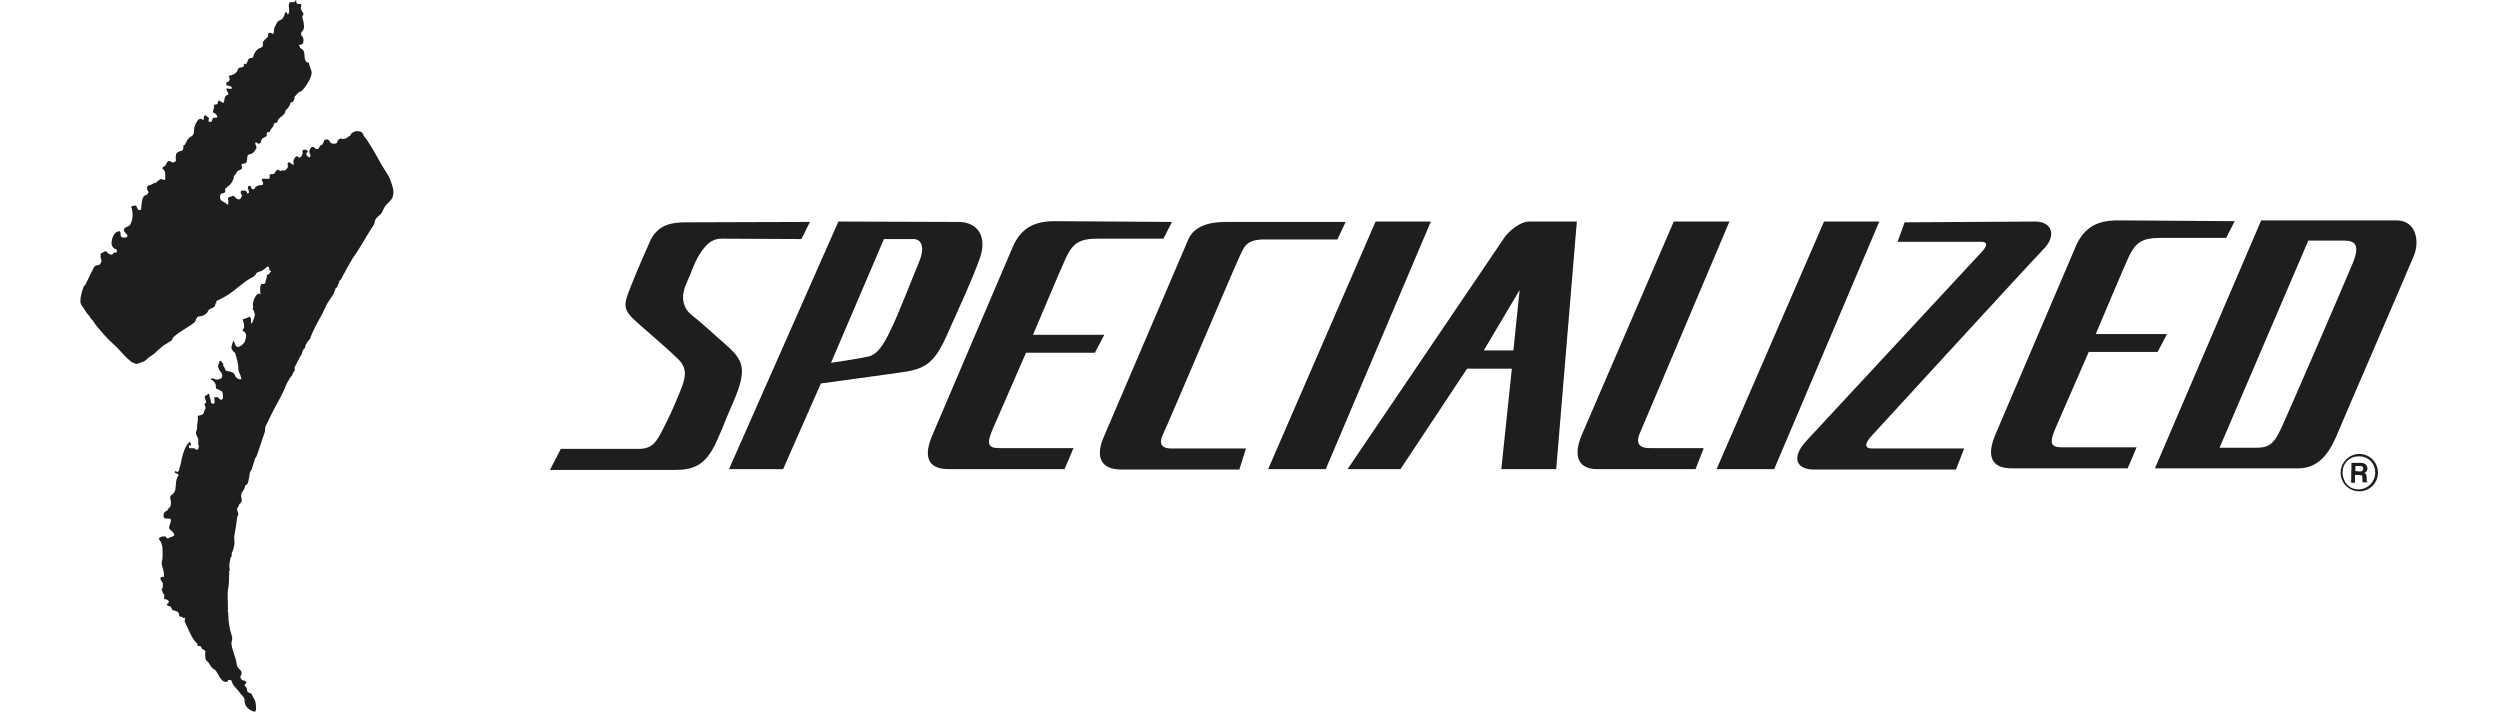
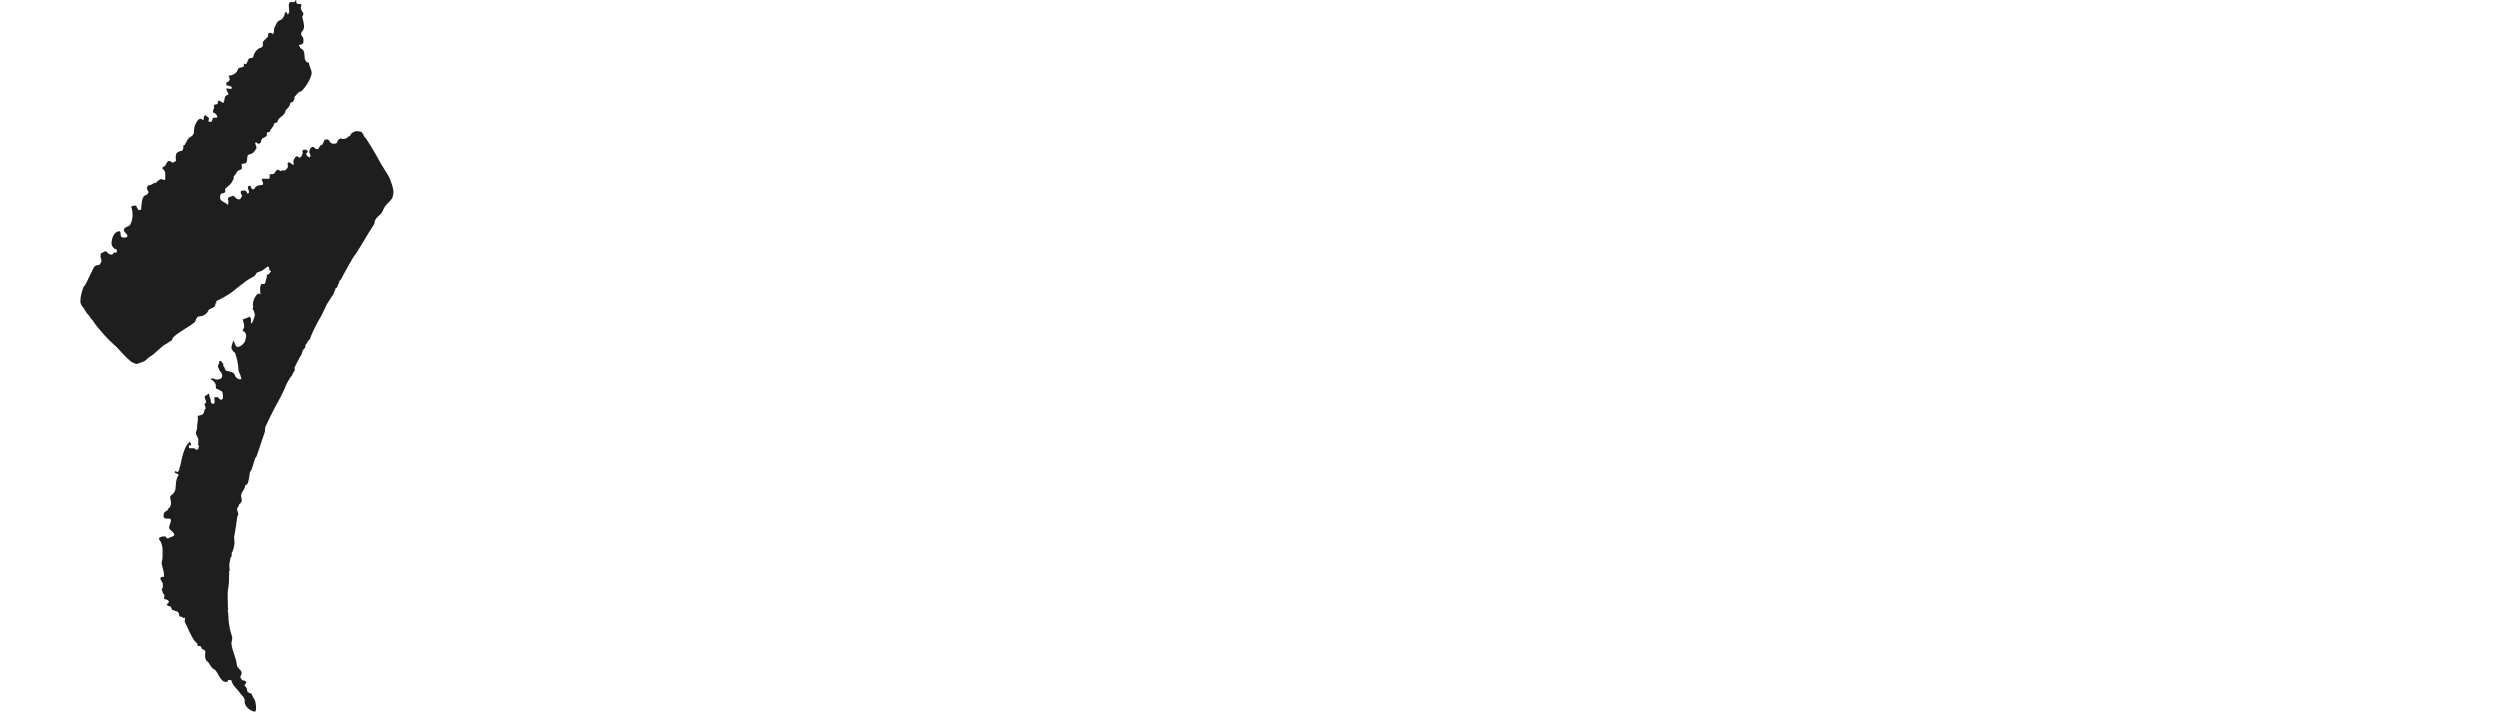
<svg xmlns="http://www.w3.org/2000/svg" width="591" height="169" viewBox="0 0 591 169" fill="none">
  <g clip-path="url(#clip0_21_64)">
    <path d="M41.178 126.545C41.27 126.361 41.086 126.085 40.994 125.993C40.718 125.441 39.89 125.257 39.982 124.613C40.074 123.877 40.902 122.681 39.982 122.589C39.522 122.589 38.785 122.681 38.693 122.219C38.601 121.851 38.693 121.299 38.969 121.023C39.153 120.839 39.614 120.747 39.614 120.563C39.706 120.195 40.074 120.103 40.258 119.735C40.534 119.091 40.442 118.539 40.258 117.895C40.166 117.527 40.258 117.159 40.626 116.975C40.994 116.791 41.362 116.147 41.454 115.779C41.638 114.581 41.454 113.477 42.19 112.373C42.374 112.097 41.822 112.005 41.454 111.821C41.178 111.729 41.362 111.453 41.638 111.177C41.362 111.453 41.822 111.453 41.914 111.637C42.098 111.453 42.374 111.269 42.374 110.993C42.374 110.625 42.558 110.257 42.65 109.981C43.018 107.957 43.663 105.287 44.859 104.459H44.951C44.951 104.735 45.227 105.011 45.227 105.287C44.951 105.287 44.859 105.195 44.583 105.379C44.767 105.563 44.583 105.931 44.767 105.931C45.043 105.931 45.411 106.023 45.687 105.931C45.963 105.931 46.147 106.207 46.423 106.299C46.975 106.483 46.883 105.747 47.068 105.379C46.699 105.195 46.883 104.919 46.883 104.643C46.883 104.551 46.883 104.183 46.883 104.091C46.975 103.447 46.147 102.803 46.331 102.159C46.423 101.791 46.607 101.423 46.607 101.147C46.515 100.135 46.975 99.213 46.699 98.293C47.068 98.293 47.528 98.109 47.804 98.017C48.356 97.741 48.172 96.913 48.632 96.545C48.448 96.361 48.724 96.085 48.356 95.809C48.08 95.625 48.724 95.533 48.448 95.257C48.54 95.257 48.816 95.257 48.724 95.165C48.724 94.797 48.54 94.429 48.448 94.153C48.448 93.969 48.264 93.509 48.632 93.509C48.908 93.509 49 93.233 49.184 93.141C49.276 93.049 49.46 93.049 49.46 93.233C49.46 93.785 49.828 94.245 49.828 94.797C49.828 94.981 49.92 95.349 50.196 95.441C50.472 95.533 50.748 95.349 50.748 95.073C50.748 94.705 50.656 94.337 50.656 94.061C50.656 93.877 50.933 93.877 51.117 93.877C51.669 93.693 51.945 94.797 52.497 94.429C52.957 94.153 52.589 92.957 52.589 92.773C52.589 92.589 52.405 92.495 52.221 92.403C51.853 92.311 51.669 91.943 51.209 91.943C51.117 91.943 51.025 91.575 51.025 91.575C51.117 90.563 50.564 90.103 49.828 89.643C49.92 89.551 49.92 89.459 50.104 89.459C50.564 89.367 50.933 89.827 51.393 89.735C51.853 89.643 52.405 89.551 52.497 89.091C52.589 88.723 52.497 88.263 52.221 87.987C51.853 87.619 51.761 87.251 51.577 86.791C51.393 86.331 51.945 85.871 51.853 85.319C52.405 85.227 52.497 85.779 52.773 86.055C52.865 86.147 52.865 86.331 52.681 86.423C53.233 86.699 53.049 87.619 53.693 87.711C54.153 87.803 54.798 87.895 55.166 88.171C55.534 88.355 55.534 89.091 55.994 89.367C56.27 89.551 56.546 89.735 56.914 89.643C57.282 89.551 56.914 89.275 56.914 89.091C56.914 88.539 56.362 87.987 56.362 87.343C56.362 86.055 55.994 84.857 55.626 83.569C55.534 83.293 55.258 83.201 55.074 83.017C54.982 82.833 54.89 82.649 54.798 82.557C54.522 82.005 54.982 81.177 55.166 80.533C55.626 80.993 55.534 82.005 56.178 82.005C56.914 82.005 57.742 81.177 57.926 80.625C58.11 79.981 58.479 78.969 57.742 78.417C57.65 78.325 57.374 78.325 57.374 78.141C57.374 77.957 57.558 77.773 57.65 77.589C57.834 76.851 57.558 76.207 57.374 75.471C57.742 75.471 57.926 75.287 58.202 75.195C58.387 75.103 58.755 75.103 58.939 74.827C59.399 75.103 59.399 75.747 59.307 76.299C59.307 76.483 59.583 76.391 59.583 76.391C59.859 75.839 60.043 75.195 60.227 74.643C60.319 74.275 60.043 73.447 59.675 72.895C59.859 72.803 59.859 72.527 59.859 72.435C59.399 71.515 60.871 68.385 61.699 69.765C61.515 69.489 61.515 69.121 61.515 68.845C61.515 68.385 61.423 67.741 61.699 67.281C61.883 66.913 62.62 67.373 62.712 66.821C62.804 66.177 63.172 65.625 63.08 64.981C63.632 64.981 63.724 64.429 64.092 64.153C63.908 63.969 63.54 63.785 63.632 63.601C63.724 63.325 63.448 63.049 63.356 62.957C62.712 63.325 62.252 63.969 61.515 64.153C61.147 64.245 60.687 64.429 60.595 64.613C60.411 65.073 60.043 65.349 59.675 65.533C57.65 66.545 55.902 68.385 54.061 69.581C53.233 70.135 52.129 70.687 51.209 71.147C51.117 71.239 51.025 71.515 51.209 71.699C51.117 71.699 50.933 71.607 50.933 71.791C50.933 72.343 50.564 72.711 50.196 72.803C49.736 72.987 49.276 73.171 49.184 73.539C49 73.999 48.632 74.275 48.264 74.459C47.896 74.735 47.436 74.735 46.975 74.827C46.331 74.919 46.423 75.839 45.871 76.299C44.215 77.587 42.466 78.325 40.994 79.705C40.718 79.981 40.718 80.533 40.35 80.625C39.89 80.809 39.614 81.177 39.153 81.361C38.233 81.821 36.669 83.569 35.748 84.121C35.288 84.305 34.736 84.949 34.368 85.227C33.908 85.595 33.172 85.687 32.62 85.963C32.436 86.055 32.16 86.055 31.975 85.963C31.699 85.871 31.607 85.779 31.331 85.687C31.055 85.595 30.871 85.411 30.687 85.227C30.227 84.857 29.859 84.489 29.491 84.121C28.571 83.201 27.834 82.189 26.822 81.361C26.086 80.717 25.35 79.981 24.706 79.245C23.785 78.141 22.773 77.127 22.037 75.931C21.853 75.563 21.485 75.379 21.301 75.011C21.025 74.459 20.472 74.091 20.196 73.539C19.828 72.711 19 72.159 19 71.239C19 70.041 19.368 68.937 19.736 67.833C19.828 67.649 20.104 67.465 20.196 67.281C20.748 66.177 21.577 64.429 22.129 63.325C22.313 62.957 22.681 62.681 23.049 62.681C23.601 62.773 23.785 62.219 23.969 61.851C24.061 61.575 23.877 61.207 23.785 60.839C23.693 60.563 23.877 60.287 23.785 59.919C24.337 59.827 24.89 59.091 25.258 59.551C25.534 59.919 25.902 60.195 26.362 60.195C26.73 60.195 26.638 59.919 26.914 59.735C27.006 59.643 27.19 59.735 27.374 59.735C27.742 59.643 27.742 58.999 27.374 58.907C26.73 58.723 26.362 58.079 26.362 57.527C26.362 56.699 26.73 55.319 27.558 54.857C27.742 54.765 28.202 54.581 28.295 54.673C28.755 55.041 28.202 56.055 29.031 56.147C29.491 56.239 30.227 56.147 30.135 55.687C30.043 55.227 29.307 54.949 29.307 54.397C29.307 53.569 30.503 53.661 30.779 53.109C31.423 51.913 31.515 50.349 31.055 48.969C30.963 48.601 31.607 48.693 31.883 48.601C32.436 48.417 32.252 49.521 32.896 49.705C32.988 49.521 33.264 49.705 33.356 49.521L33.448 48.417C33.54 47.957 33.54 47.403 33.724 46.943C33.816 46.759 34 46.207 34.276 46.207C34.552 46.207 35.012 45.839 35.104 45.471C35.104 45.103 34.644 44.827 34.736 44.367C34.828 43.539 36.025 43.907 36.393 43.171C36.485 43.263 36.577 43.355 36.577 43.355C37.129 43.079 37.405 42.527 38.049 42.343C38.325 42.251 38.509 42.527 38.693 42.527C38.785 42.527 39.153 42.527 39.061 42.343C39.061 42.251 39.061 42.067 39.061 41.975C39.061 41.791 39.061 41.515 39.061 41.331C39.153 40.595 38.785 40.135 38.325 39.765C38.417 39.673 38.785 39.213 39.061 39.213C39.245 38.937 39.614 37.373 40.626 38.385C40.81 38.569 41.086 38.293 41.362 38.201C41.73 38.109 41.546 37.649 41.546 37.373C41.546 37.097 41.546 36.729 41.638 36.453C41.73 36.085 42.098 35.901 42.466 35.809L42.374 35.717C42.558 35.717 42.65 35.717 42.834 35.717C43.479 35.441 43.295 34.797 43.387 34.245L43.479 34.337L43.571 34.245L43.663 34.337C43.755 33.877 44.215 33.509 44.307 32.957C44.675 33.049 44.491 32.589 44.767 32.495C44.859 32.495 45.043 32.495 45.043 32.403L44.951 32.311C45.411 32.311 45.595 31.943 45.779 31.575C45.871 31.391 45.871 31.023 45.871 30.747C45.871 30.011 46.239 29.183 46.607 28.631C46.791 28.263 47.528 27.711 47.988 28.447C48.356 28.079 47.988 27.343 48.54 27.251C48.724 27.251 48.908 27.619 49.184 27.711C49.736 27.895 48.908 28.723 49.552 28.815C50.196 28.907 50.104 28.447 50.288 27.987C50.38 27.711 50.933 27.895 51.209 27.803C51.577 27.711 51.209 27.159 51.025 26.975L50.933 27.067C50.933 26.975 51.025 26.791 50.841 26.791C49.92 26.699 50.564 25.779 50.656 25.319C50.656 25.227 50.472 25.227 50.472 25.135C50.472 25.041 50.841 25.041 50.564 24.765C50.933 24.673 51.393 24.765 51.485 24.397C51.485 24.305 51.485 24.029 51.577 23.845C51.669 23.845 51.761 23.753 51.761 23.753C52.221 23.937 52.865 24.673 52.957 24.029C53.049 23.569 53.141 22.741 53.509 22.557C53.601 22.465 53.969 22.465 53.969 22.373C54.061 21.913 53.601 21.545 53.509 21.177C53.509 21.085 53.601 20.809 53.693 20.901C54.061 20.993 54.614 21.085 54.798 20.901C54.982 20.349 53.969 20.257 53.509 20.165L53.601 20.073C53.601 19.981 53.509 19.889 53.417 19.981C53.509 19.797 53.509 19.429 53.785 19.337C53.877 19.337 53.969 19.337 53.969 19.337C54.337 19.061 54.429 18.509 54.061 18.141C53.969 17.957 54.522 18.049 54.153 17.773C54.337 17.773 54.614 17.865 54.798 17.773C55.258 17.589 55.718 17.311 55.994 16.943C56.178 16.575 56.27 16.115 56.638 16.023C57.006 15.931 57.466 15.931 57.742 15.563C57.558 15.471 57.65 15.287 57.65 15.103C57.834 15.103 58.018 15.011 58.11 15.195C58.571 14.827 58.479 14.091 58.939 13.815C59.215 13.631 59.767 13.815 59.859 13.447C60.043 12.619 60.411 12.067 60.963 11.607C61.239 11.331 61.883 11.331 62.068 10.963C62.252 10.687 62.068 10.227 62.16 9.949C62.436 9.397 63.08 9.121 63.356 8.569C63.448 8.385 63.264 8.017 63.54 7.833C63.908 7.649 64.276 7.833 64.552 8.109C64.92 7.557 64.644 7.005 64.92 6.453C65.196 5.901 65.472 5.165 65.933 4.889C66.393 4.705 66.761 4.521 66.945 4.153C67.129 3.785 67.405 3.417 67.313 2.957C67.405 2.957 67.589 2.957 67.681 2.865C67.957 3.049 67.957 3.509 68.049 3.417C68.785 2.773 67.957 1.483 68.417 0.655C68.601 0.287 69.245 0.655 69.522 0.471C69.614 0.379 69.89 0.379 69.798 0.103C69.798 -0.173 69.89 0.195 70.074 0.195C69.982 0.563 70.074 0.839 70.442 0.931C70.718 1.023 71.086 0.839 71.178 1.023C71.362 1.299 71.086 1.759 71.086 1.943C71.178 2.403 71.546 2.773 71.73 3.233C71.822 3.509 71.454 3.693 71.454 3.969C71.638 4.889 72.006 5.809 71.822 6.729C71.73 7.189 71.27 7.465 71.178 7.925C71.086 8.477 71.73 8.661 71.73 9.305C71.73 9.765 71.822 10.319 71.27 10.503C71.086 10.595 70.902 10.503 70.718 10.687C70.534 10.871 71.086 11.055 70.902 11.331C71.362 11.515 71.73 11.791 71.822 12.159C72.19 13.079 71.638 14.643 73.018 14.827C73.11 15.747 73.755 16.575 73.663 17.403C73.479 18.693 72.19 20.717 71.178 21.637C70.718 21.453 69.798 22.741 69.522 23.017C69.614 23.109 69.706 23.201 69.706 23.201C69.429 23.385 69.522 23.753 69.337 23.937C69.153 24.213 68.693 24.121 68.601 24.489C68.509 25.227 67.865 25.687 67.405 26.239C67.589 26.423 67.405 26.607 67.313 26.699C66.853 27.619 65.841 27.711 65.564 28.815C65.472 29.091 64.736 28.999 64.736 29.367C64.644 30.103 64 30.379 63.816 31.023C63.724 31.391 63.264 31.115 63.08 31.391C62.988 31.483 63.08 31.667 63.08 31.759C63.172 32.219 62.712 32.403 62.344 32.495L62.436 32.589C61.975 32.495 61.975 33.049 61.699 33.141C61.883 33.509 61.515 33.969 61.239 33.969C61.055 33.969 60.687 33.877 60.595 33.601C60.595 33.785 60.319 33.601 60.319 33.785C60.319 34.245 60.779 34.705 60.595 35.073C60.411 35.441 60.135 35.809 59.859 36.085C59.491 36.453 58.755 36.453 58.571 36.729C58.387 37.097 58.479 37.833 58.295 38.293C58.11 38.937 57.098 38.477 57.098 38.937C57.098 39.213 57.374 39.857 57.006 40.041C56.546 40.227 55.994 40.411 55.902 40.871C55.718 41.331 55.074 41.607 55.258 42.067C55.258 42.343 55.074 42.527 54.982 42.711C54.706 43.539 53.877 43.999 53.233 44.643C53.141 44.735 53.325 45.103 53.233 45.379C52.957 45.839 52.221 45.563 52.129 46.023C52.037 46.299 51.945 46.759 52.129 47.127C52.405 47.773 53.325 47.773 53.785 48.417C54.153 48.141 53.969 47.403 53.877 47.035C53.785 46.667 54.429 46.483 54.89 46.391C54.982 46.391 55.074 46.207 55.074 46.207C55.534 46.483 55.81 47.035 56.362 47.127C56.914 47.219 57.006 46.667 57.19 46.299C57.374 46.115 56.914 45.931 56.914 45.655C56.914 45.379 56.914 45.195 57.098 45.103C57.374 45.011 57.65 45.011 58.018 45.103C58.387 45.195 58.387 45.839 58.571 45.747C59.307 45.563 58.387 44.643 58.663 44.091C58.755 43.907 59.123 43.815 59.215 43.999C59.399 44.275 59.399 44.643 59.675 44.735C59.859 44.735 60.135 44.735 60.135 44.643C60.503 43.815 61.239 43.815 61.975 43.723C62.712 43.539 61.423 42.251 62.068 42.251H63.264C63.356 42.251 63.448 42.343 63.448 42.343C63.448 42.251 63.632 42.159 63.724 42.159C63.632 41.975 64 41.607 63.632 41.423C63.816 41.147 64.184 41.147 64.552 41.147C65.012 41.147 65.104 40.227 65.656 40.135C65.933 40.135 66.209 40.503 66.393 40.411C66.761 40.135 67.221 40.411 67.497 40.227C67.681 40.041 67.957 39.765 68.049 39.489C68.141 39.121 67.773 38.477 68.233 38.385C68.601 38.293 68.969 38.937 69.337 38.937C69.614 38.937 69.337 38.477 69.337 38.201C69.429 37.649 69.706 37.281 69.982 37.005C70.166 36.821 70.442 37.005 70.626 37.189C70.718 37.281 70.902 37.281 70.994 37.189C71.362 37.005 71.454 36.545 71.546 36.177C71.546 35.901 71.362 35.533 71.73 35.441C72.098 35.257 72.558 35.441 72.742 35.717C72.926 35.901 72.374 36.177 72.374 36.453C72.374 36.729 72.834 37.097 73.11 37.189C73.295 37.281 73.387 36.913 73.387 36.729C73.387 36.453 73.11 36.177 73.11 35.993C73.11 35.441 73.387 34.797 73.939 34.705C74.307 34.705 74.583 35.349 75.043 35.257C75.503 35.165 75.503 34.429 75.871 34.337C76.239 34.245 76.331 33.969 76.423 33.785C76.515 33.509 76.607 33.141 76.791 33.049C77.068 32.957 77.436 32.865 77.62 33.049C77.896 33.233 77.988 33.693 78.356 33.877C78.54 33.969 78.724 33.969 78.908 33.969C79.276 33.969 79.644 33.969 79.736 33.509C79.828 33.233 79.92 33.049 80.104 32.957C80.288 32.865 80.38 32.865 80.564 32.681C80.933 33.049 81.945 32.773 82.129 32.495C82.221 32.311 82.865 32.127 82.865 31.943C82.865 31.483 83.601 31.207 84.061 31.023C84.337 30.931 85.258 31.115 85.626 31.207C85.626 31.207 85.442 31.391 85.534 31.391C85.534 31.575 85.81 31.575 85.902 31.575C85.81 32.127 86.27 32.403 86.546 32.773C87.19 33.785 87.926 34.889 88.479 35.901C89.215 37.097 89.859 38.477 90.595 39.581C91.055 40.411 91.791 41.331 92.16 42.251C92.16 42.343 92.16 42.159 92.16 42.251C92.62 43.539 93.264 44.919 92.896 46.299C92.712 47.311 91.607 47.957 90.963 48.877C90.687 49.337 90.503 49.797 90.319 50.165C90.135 50.533 89.859 50.717 89.583 50.993C89.123 51.361 88.571 51.913 88.571 52.557C88.571 52.925 88.295 53.201 88.202 53.385C87.006 55.135 84.798 59.183 83.509 60.839C83.141 61.391 81.393 64.521 81.117 65.073C80.841 65.625 80.656 66.177 80.104 66.545C80.38 66.821 79.92 67.097 79.92 67.281C79.828 67.649 79.644 68.109 79.184 68.293C79.46 68.569 79 68.753 79 69.029C78.908 69.673 78.356 70.135 77.988 70.779C77.712 71.331 77.252 71.791 77.068 72.343C76.791 72.895 76.515 73.539 76.239 74.091L76.147 74.275C75.135 76.115 74.031 77.957 73.295 80.073C73.202 80.349 72.742 80.625 72.65 80.901C72.558 81.269 72.098 81.453 72.19 81.913C72.19 82.373 71.638 82.557 71.546 82.925C71.454 83.293 71.362 83.753 71.086 84.121C70.994 84.213 70.994 84.305 70.902 84.397L69.614 86.883C69.614 87.067 69.706 87.343 69.706 87.435C69.706 87.619 69.337 87.987 69.245 88.263C69.153 88.631 68.785 89.091 68.601 89.275C68.417 89.551 67.589 90.931 67.405 91.575C67.221 92.219 65.38 95.717 65.104 96.085C64.92 96.361 62.804 100.687 62.712 100.963C62.62 101.239 62.712 101.515 62.62 102.067L60.687 107.773C60.595 108.049 60.411 108.141 60.319 108.325C60.227 108.509 59.583 110.901 59.399 111.177C59.215 111.453 59.123 111.453 59.031 111.913C59.031 112.281 58.663 114.305 58.479 114.397C58.295 114.489 57.926 114.765 57.926 114.949C57.926 115.135 57.742 115.595 57.558 115.871C57.466 116.147 56.73 116.607 57.098 117.803C57.374 118.999 56.546 118.907 56.454 119.459C56.362 120.011 55.81 120.011 56.178 120.931C56.546 121.851 56.086 121.943 56.086 122.219C56.086 122.495 55.534 125.993 55.442 126.453C55.258 127.005 55.442 127.833 55.442 128.385C55.35 129.213 55.166 130.135 54.706 130.871C54.982 130.963 54.614 131.239 54.798 131.423C54.429 131.791 54.429 132.251 54.337 132.711C54.245 133.079 54.153 133.631 54.245 134.183C54.245 134.459 54.429 135.011 54.061 135.287C54.337 135.471 54.153 135.839 54.153 135.931C54.153 136.943 54.153 137.865 53.969 138.969C53.693 140.349 53.877 141.729 53.877 143.109C53.877 143.293 53.785 143.661 53.969 143.753C53.693 144.213 53.969 144.765 53.969 145.227C53.969 146.147 54.061 147.159 54.245 148.079C54.337 148.907 54.706 149.827 54.89 150.655C54.982 151.115 54.706 151.667 54.706 152.127C54.89 153.877 55.81 155.441 55.994 157.189C56.086 158.017 57.006 158.293 57.098 158.937C57.19 159.305 57.006 159.581 56.822 159.949C56.73 160.135 57.006 160.411 57.098 160.595C57.282 160.963 58.018 160.779 58.202 161.239C58.295 161.515 57.926 161.699 57.834 161.883C57.742 162.251 58.479 162.527 58.387 162.987C58.387 163.171 58.479 163.355 58.479 163.447C58.663 163.907 59.491 163.723 59.583 164.275C59.767 164.827 60.135 165.195 60.319 165.747C60.503 166.207 60.779 168.417 60.135 168.233C58.847 167.957 57.742 166.851 57.834 165.655C57.926 164.919 57.098 164.367 56.73 163.815C55.902 162.619 55.074 162.251 54.706 160.871C54.614 160.687 54.337 160.871 54.245 160.687C54.153 160.779 53.785 160.779 53.877 160.871C53.969 161.147 53.693 161.147 53.693 161.147C52.681 161.515 51.945 160.135 51.485 159.305C51.209 158.845 51.025 158.385 50.564 158.201C49.736 157.741 49.644 156.821 48.908 156.269C48.448 155.901 48.448 154.981 48.54 154.153C48.632 153.509 47.62 153.601 47.62 153.141C47.62 152.865 47.344 152.865 47.344 152.681C47.16 152.957 46.883 152.495 46.699 152.681C46.607 152.495 46.699 152.311 46.607 152.127C46.515 151.943 46.239 151.759 46.055 151.575C44.951 150.103 44.491 148.539 43.663 146.975C43.571 146.699 43.939 146.239 43.571 145.963C43.479 146.147 43.295 146.147 43.295 146.055C43.018 145.687 42.374 145.871 42.374 145.503C42.374 145.135 42.098 144.581 41.914 144.581C41.546 144.489 41.178 144.305 40.81 144.213C40.534 144.121 40.534 143.293 40.074 143.293C39.706 143.293 39.429 143.109 39.429 142.741C39.522 142.741 39.614 142.741 39.614 142.741C39.798 142.557 40.074 142.281 39.798 142.005C39.614 141.729 39.245 141.729 38.969 141.637C38.601 141.545 38.877 141.177 38.877 140.901C38.877 140.441 38.417 140.257 38.417 139.889C38.417 139.613 38.049 139.337 38.325 139.153C38.601 138.877 38.417 138.509 38.509 138.233C38.601 137.589 37.773 137.219 37.957 136.575C37.957 136.483 38.233 136.299 38.601 136.391C38.785 136.483 38.785 136.023 38.785 136.023C38.785 135.103 38.417 134.275 38.233 133.355C38.141 132.895 38.417 132.343 38.417 131.883C38.417 130.595 38.601 129.213 37.957 128.017C37.865 127.833 37.681 127.649 37.589 127.465C37.497 127.005 38.049 127.005 38.325 126.821H39.153C39.245 126.913 39.245 127.097 39.429 127.189C39.522 127.281 39.706 127.281 39.798 127.281C39.89 127.005 40.994 126.913 41.178 126.545Z" fill="#1E1E1E" />
-     <path d="M359.238 68.569L350.772 82.833H357.766L359.238 68.569ZM215.772 56.515H208.962L196.447 85.779C198.379 85.503 204.176 84.583 205.556 84.215C207.306 83.661 208.686 82.005 210.71 77.681C212.734 73.447 215.68 65.717 217.336 61.761C218.9 57.803 217.428 56.423 215.772 56.515ZM481.17 52.373C484.852 52.373 486.508 55.503 482.918 59.091C479.422 62.681 443.532 101.883 442.244 103.263C441.048 104.643 440.496 106.023 442.612 106.023H464.33L462.398 110.993H428.716C424.76 110.993 423.286 108.233 427.06 104.183L468.654 59.367C470.036 57.803 469.668 57.159 468.286 57.159H448.594L450.25 52.557L481.17 52.373ZM408.838 52.373L387.766 102.159C386.292 105.379 388.226 105.931 389.974 105.931H402.766L400.832 110.901H377.55C373.226 110.901 371.662 107.957 374.054 102.527L395.68 52.373H408.838ZM372.766 52.373L367.888 110.901H354.912L357.398 87.159H346.814L331.078 110.901H318.562L355.648 56.147C356.938 54.307 359.606 52.373 361.446 52.373H372.766ZM338.256 52.373L313.41 110.901H299.79L325.188 52.373H338.256ZM444.268 52.373L419.422 110.901H405.802L431.2 52.373H444.268ZM318.102 52.465L316.17 56.607H298.87C294.544 56.607 294.084 58.447 293.072 60.563C292.06 62.589 276.048 100.411 275.036 102.435C274.024 104.459 274.116 106.023 276.968 106.023H294.544L292.98 110.993H265.004C260.036 110.993 259.024 107.773 260.864 103.447L280.832 56.791C282.214 53.385 285.894 52.465 289.852 52.465H318.102ZM277.06 52.465L275.036 56.423H259.392C255.066 56.423 253.594 57.619 252.03 60.839C250.556 64.061 244.208 79.153 244.208 79.153H261.048L258.838 83.385H242.55L234.728 101.331C233.164 104.919 233.532 105.931 236.2 105.931H253.778L251.662 110.901H224.238C220.372 110.901 217.888 109.061 220.28 103.171L239.422 58.355C241.446 53.753 244.668 52.281 249.36 52.281L277.06 52.465ZM528.286 52.281L526.262 56.239H510.618C506.292 56.239 504.82 57.435 503.256 60.655C501.784 63.877 495.434 78.969 495.434 78.969H512.274L510.066 83.201H493.778L485.956 101.147C484.392 104.735 484.76 105.747 487.428 105.747H501.048H505.096L502.98 110.717H475.556C471.784 110.717 469.208 108.877 471.6 102.987L490.74 58.171C492.766 53.569 495.986 52.097 500.68 52.097L528.286 52.281ZM226.538 52.465C231.324 52.465 233.532 56.147 231.508 61.393C229.576 66.729 227.274 71.515 223.962 78.969C220.648 86.515 218.348 87.343 212.09 88.171L194.054 90.655L185.128 110.901H172.336L198.195 52.373L226.538 52.465ZM191.477 52.465L189.453 56.515L170.588 56.423C168.103 56.423 166.723 57.987 165.342 60.195C163.962 62.405 163.594 64.153 162.305 66.913C161.017 69.675 161.109 72.527 163.502 74.459C165.894 76.301 168.655 78.969 171.14 81.085C175.649 85.043 176.937 86.883 173.256 95.257C170.404 101.791 171.876 98.847 169.391 104.367C166.907 109.889 164.054 111.085 159.729 111.085H130.005L132.582 106.115H150.986C154.299 106.115 155.22 104.367 156.692 101.515C158.164 98.569 158.624 97.741 160.373 93.509C162.213 89.275 162.674 87.159 160.189 84.767C157.704 82.373 154.483 79.613 150.802 76.393C147.121 73.171 147.305 72.251 149.146 67.649C150.986 63.049 151.723 61.485 153.563 57.251C155.404 53.017 158.809 52.557 162.305 52.557L191.477 52.465ZM530.312 105.839H533.624C536.938 105.839 537.858 104.091 539.054 101.699C540.25 99.307 554.606 66.085 556.262 62.037C557.918 57.895 556.722 56.883 554.238 56.883H545.68L524.698 105.839H528.838H530.312ZM509.422 110.717L534.544 52.097H566.478C571.17 52.097 571.998 56.883 570.71 60.287C569.33 63.693 553.962 99.123 552.214 103.355C550.372 107.589 547.796 110.717 543.286 110.717H509.422ZM557.734 116.147C558.932 116.147 560.036 115.687 560.864 114.859C561.692 114.031 562.152 112.925 562.152 111.729C562.152 110.533 561.692 109.429 560.864 108.601C560.036 107.773 558.932 107.313 557.734 107.313C555.342 107.313 553.318 109.337 553.318 111.729C553.318 112.925 553.778 114.031 554.606 114.859C555.434 115.687 556.538 116.147 557.734 116.147ZM553.778 111.729C553.778 110.717 554.146 109.705 554.882 108.969C555.618 108.233 556.63 107.865 557.642 107.865C558.654 107.865 559.668 108.233 560.404 108.969C561.14 109.705 561.508 110.717 561.508 111.729C561.508 113.847 559.76 115.687 557.55 115.687C556.538 115.687 555.526 115.319 554.79 114.491C554.238 113.847 553.778 112.833 553.778 111.729ZM555.894 109.429H558.194C559.392 109.429 559.668 110.349 559.668 110.717C559.668 111.269 559.392 111.637 558.932 111.821C559.3 112.005 559.484 112.097 559.484 113.017C559.484 113.661 559.484 113.847 559.668 113.939V114.031H558.562C558.47 113.847 558.47 113.569 558.47 113.109C558.47 112.465 558.47 112.281 557.734 112.281H556.722V114.123H555.802L555.894 109.429ZM557.918 111.453C558.378 111.453 558.654 111.269 558.654 110.809C558.654 110.533 558.562 110.165 558.01 110.165H556.814V111.361L557.918 111.453Z" fill="#1E1E1E" />
  </g>
  <defs>
    <clipPath id="clip0_21_64">
      <rect width="590.256" height="168.243" fill="white" />
    </clipPath>
  </defs>
</svg>